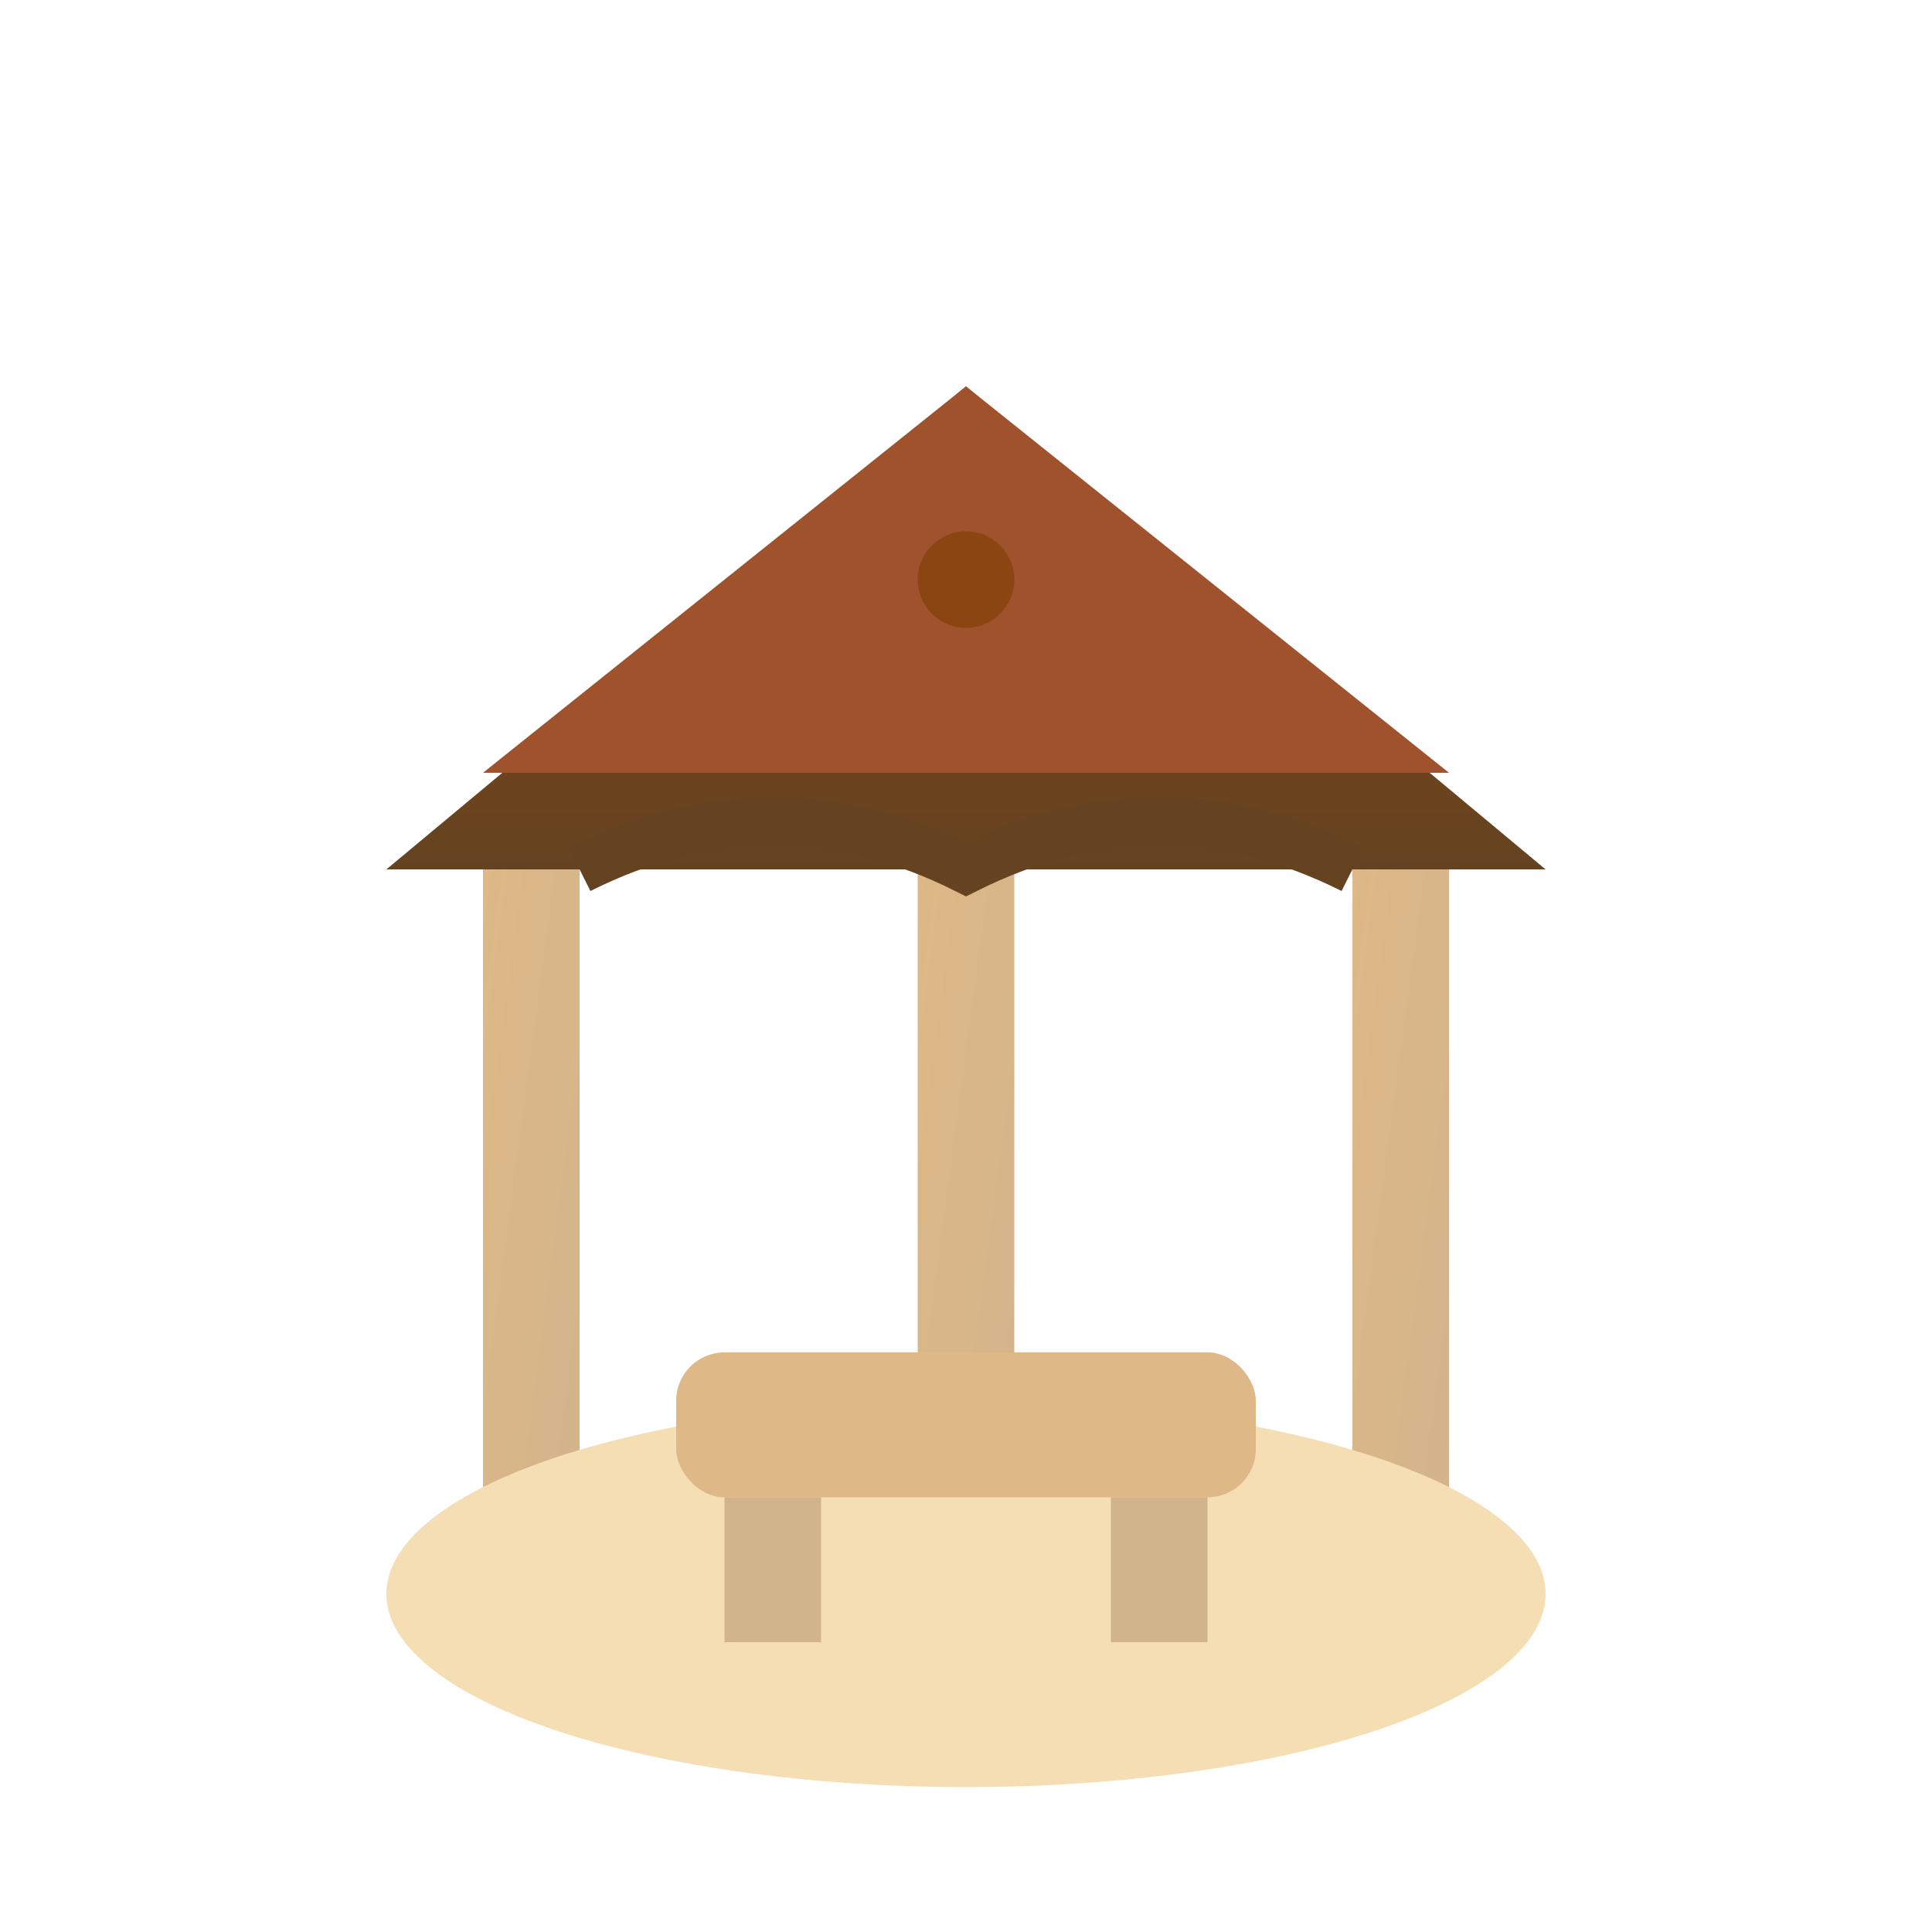
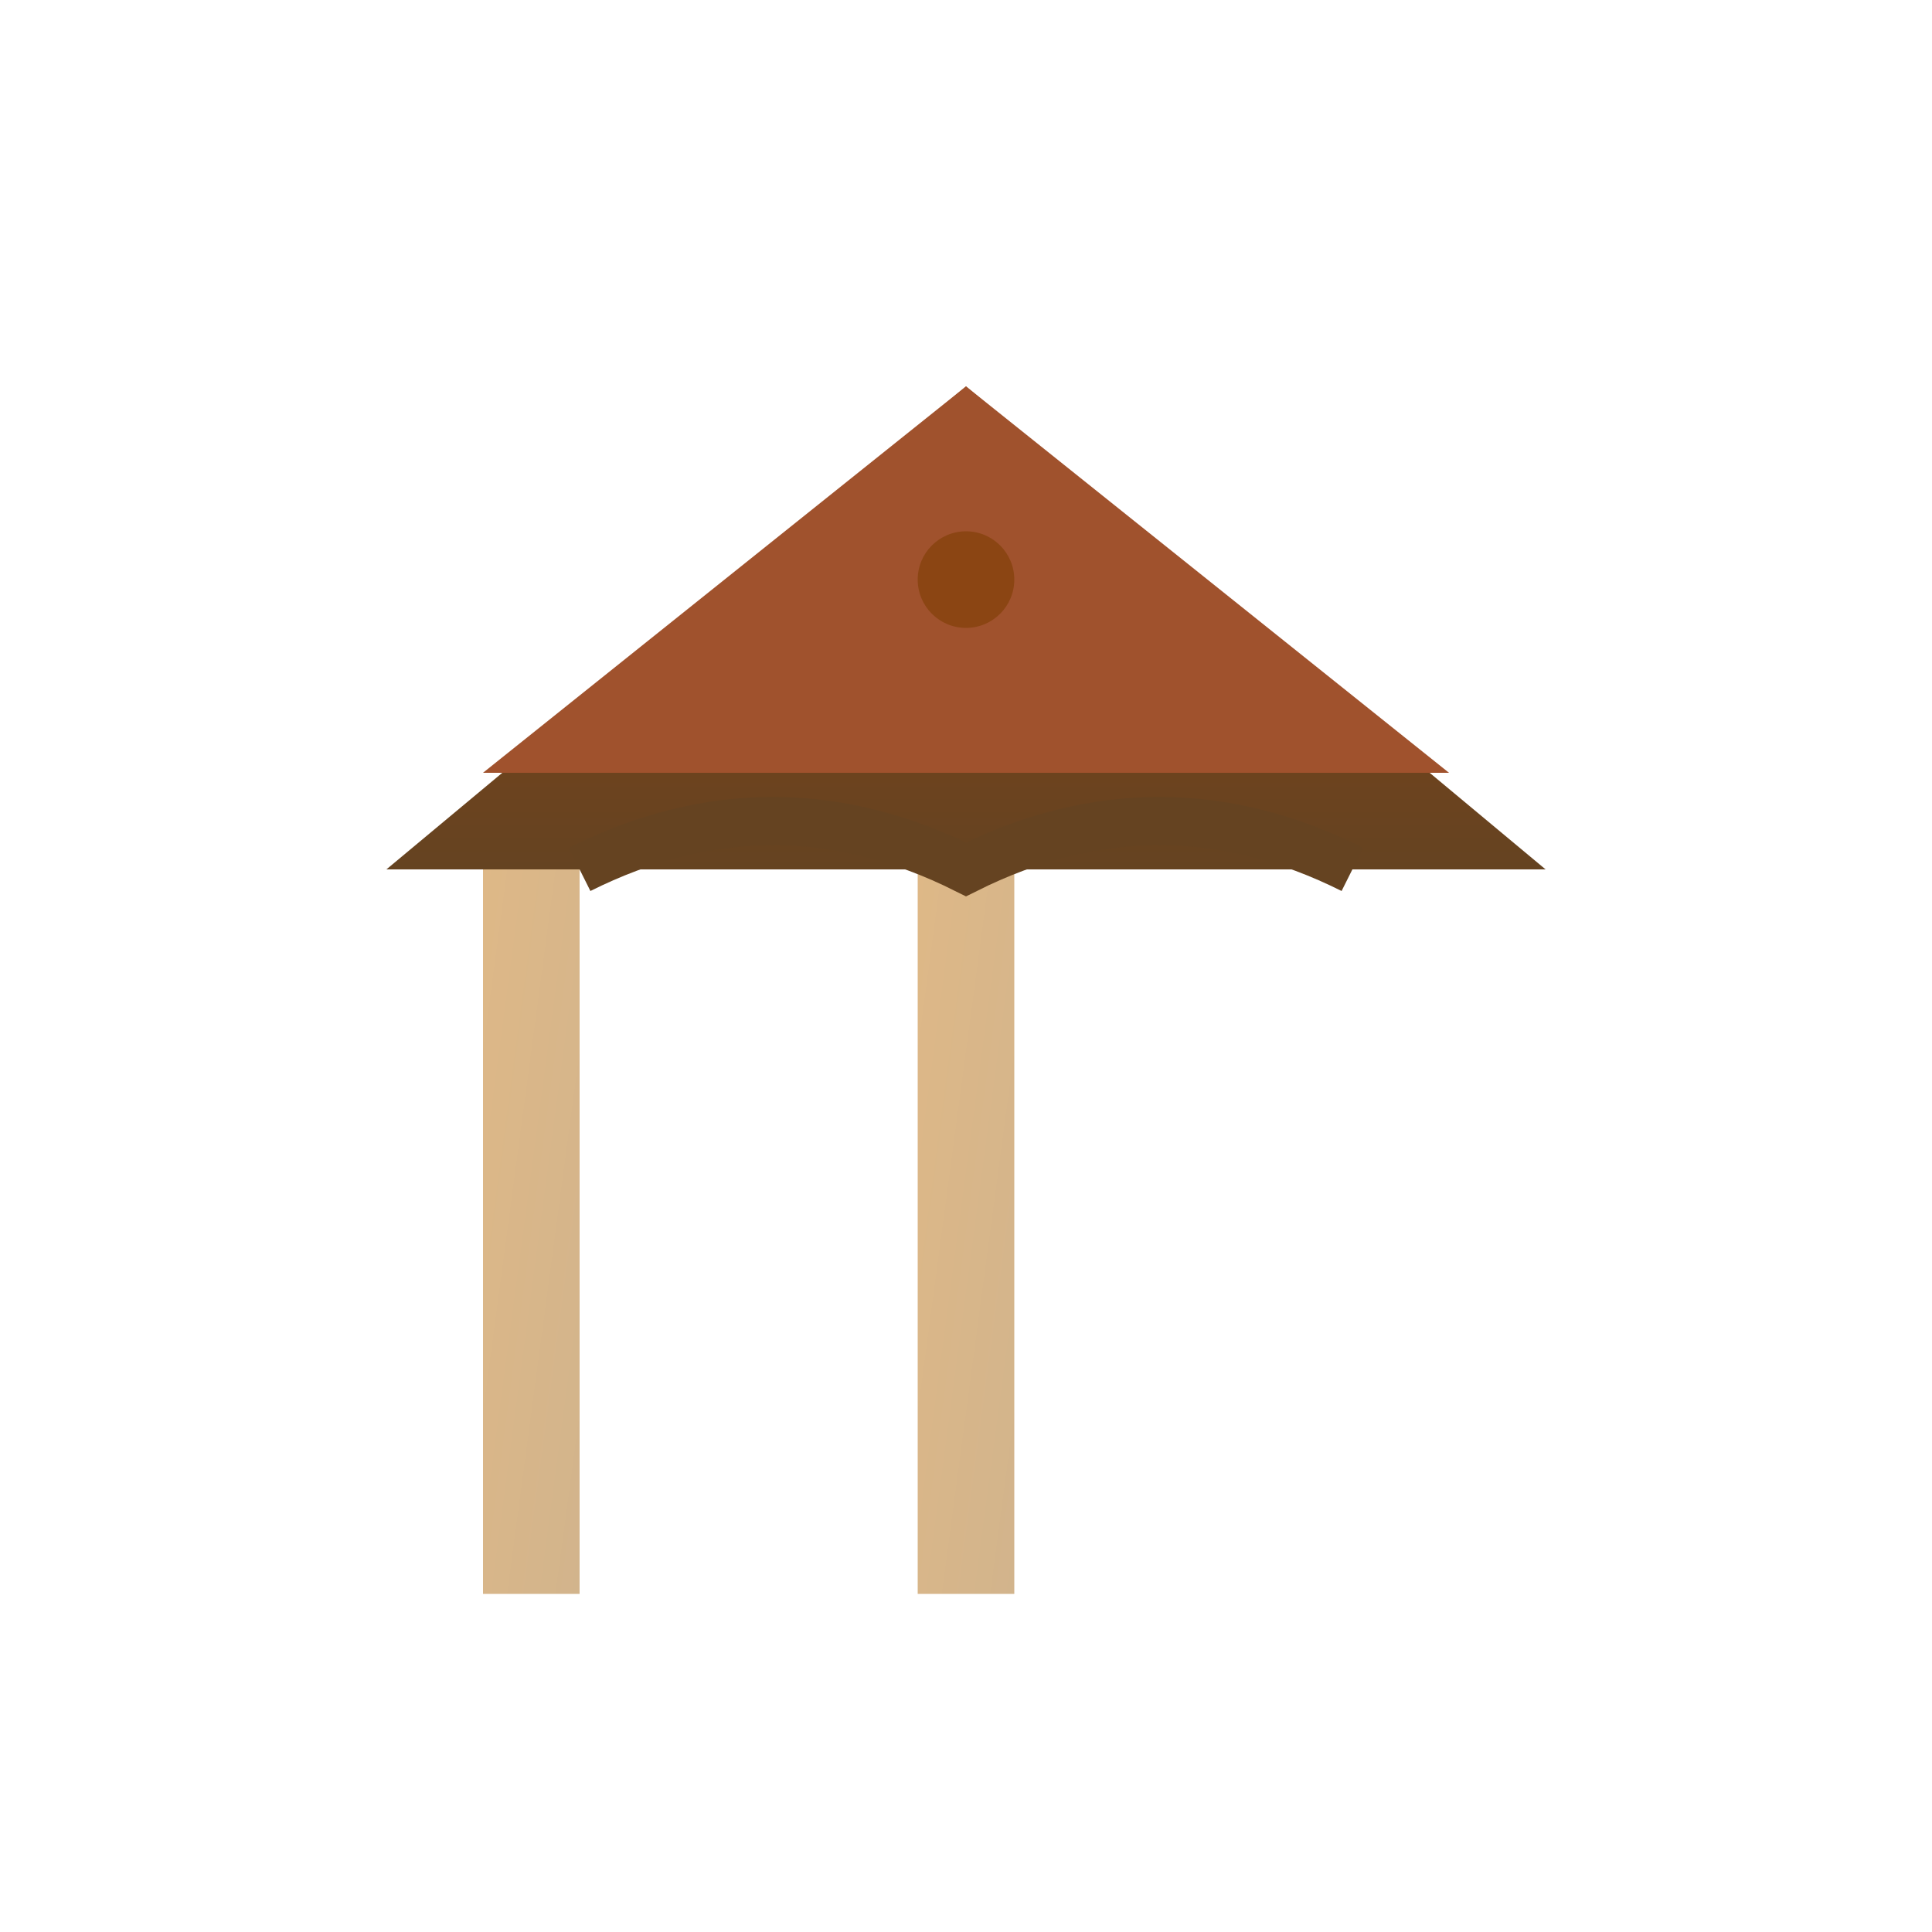
<svg xmlns="http://www.w3.org/2000/svg" width="40" height="40" viewBox="0 0 40 40" fill="none">
  <defs>
    <linearGradient id="roofGradient" x1="0%" y1="0%" x2="0%" y2="100%">
      <stop offset="0%" style="stop-color:#8B4513;stop-opacity:1" />
      <stop offset="100%" style="stop-color:#654321;stop-opacity:1" />
    </linearGradient>
    <linearGradient id="pillarGradient" x1="0%" y1="0%" x2="100%" y2="100%">
      <stop offset="0%" style="stop-color:#DEB887;stop-opacity:1" />
      <stop offset="100%" style="stop-color:#D2B48C;stop-opacity:1" />
    </linearGradient>
  </defs>
  <path d="M20 8 L32 18 L8 18 Z" fill="url(#roofGradient)" />
  <path d="M20 8 L30 16 L10 16 Z" fill="#A0522D" />
  <rect x="10" y="18" width="2" height="15" fill="url(#pillarGradient)" />
-   <rect x="28" y="18" width="2" height="15" fill="url(#pillarGradient)" />
  <rect x="19" y="18" width="2" height="15" fill="url(#pillarGradient)" />
-   <ellipse cx="20" cy="33" rx="12" ry="4" fill="#F5DEB3" />
-   <rect x="14" y="28" width="12" height="3" fill="#DEB887" rx="1" />
-   <rect x="15" y="31" width="2" height="3" fill="#D2B48C" />
-   <rect x="23" y="31" width="2" height="3" fill="#D2B48C" />
  <circle cx="20" cy="12" r="1" fill="#8B4513" />
  <path d="M12 18 Q16 16 20 18 Q24 16 28 18" stroke="#654321" stroke-width="1" fill="none" />
</svg>